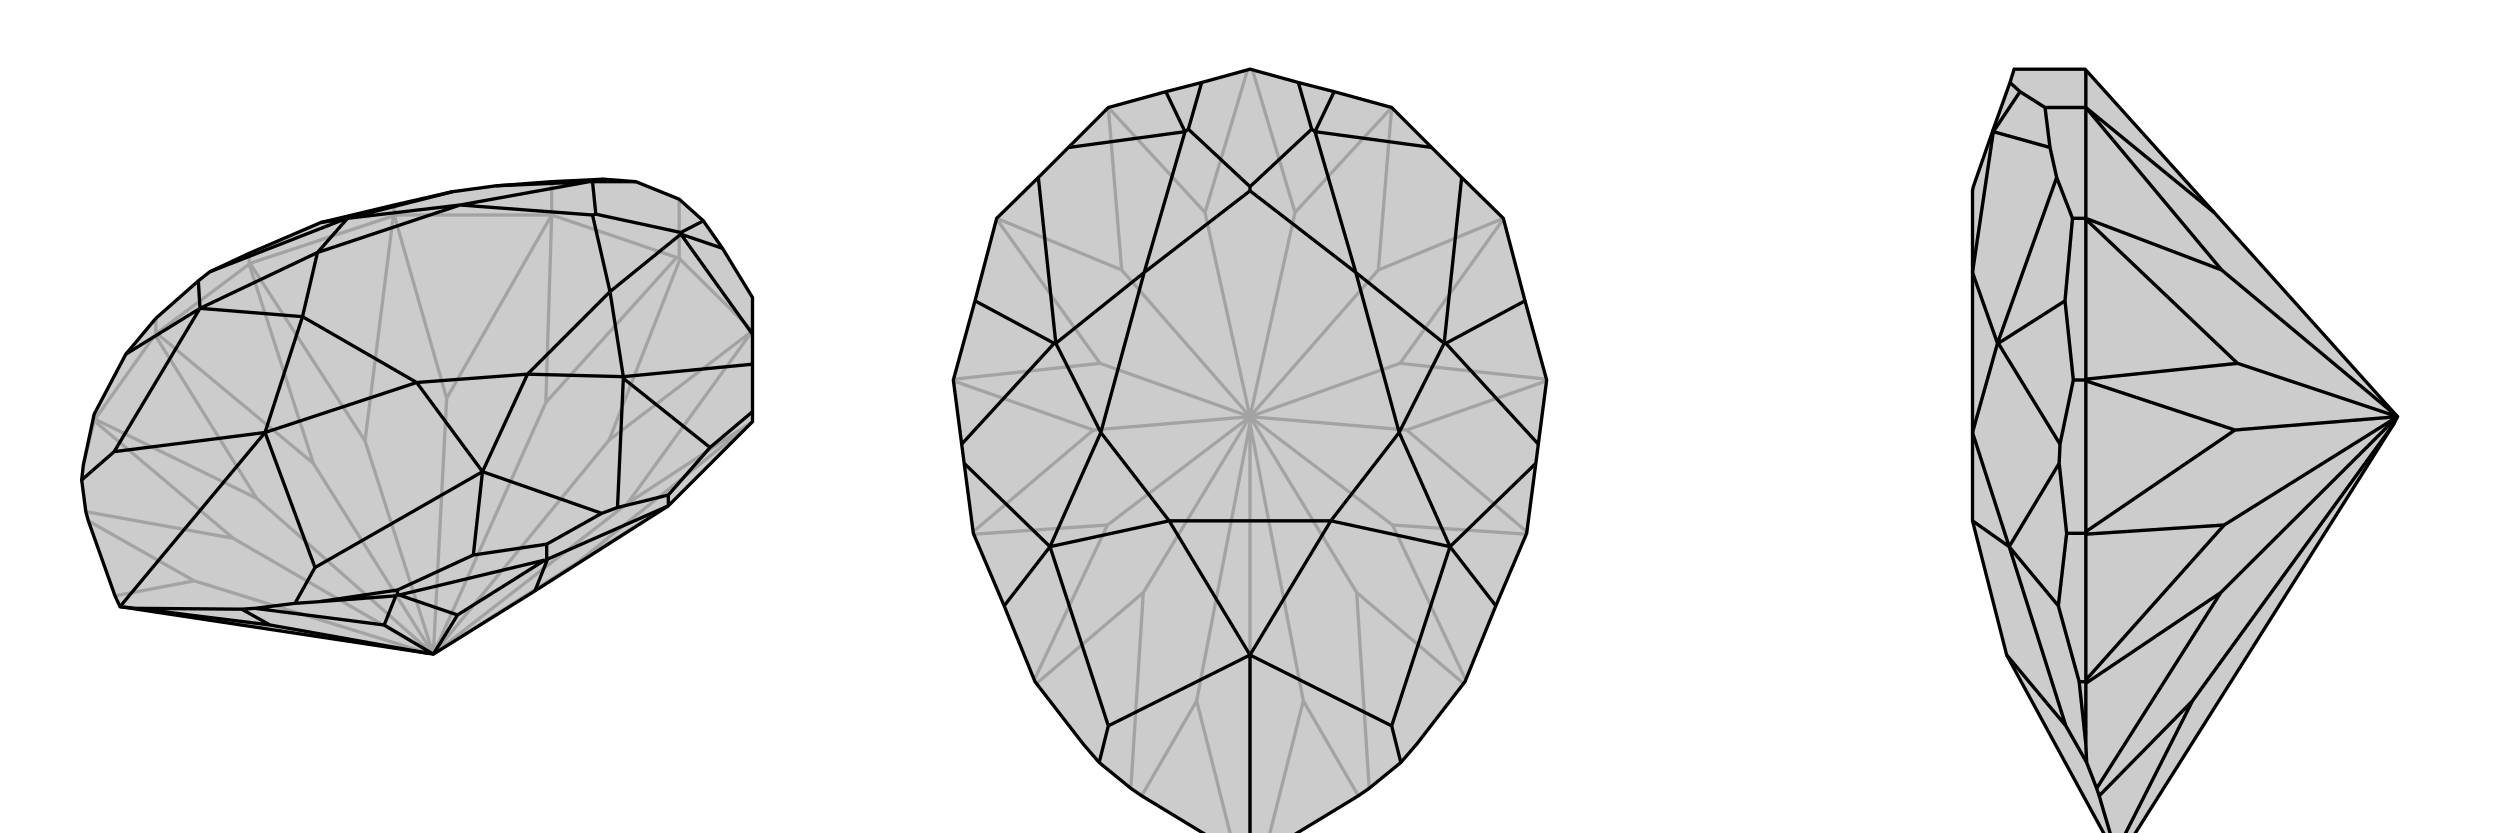
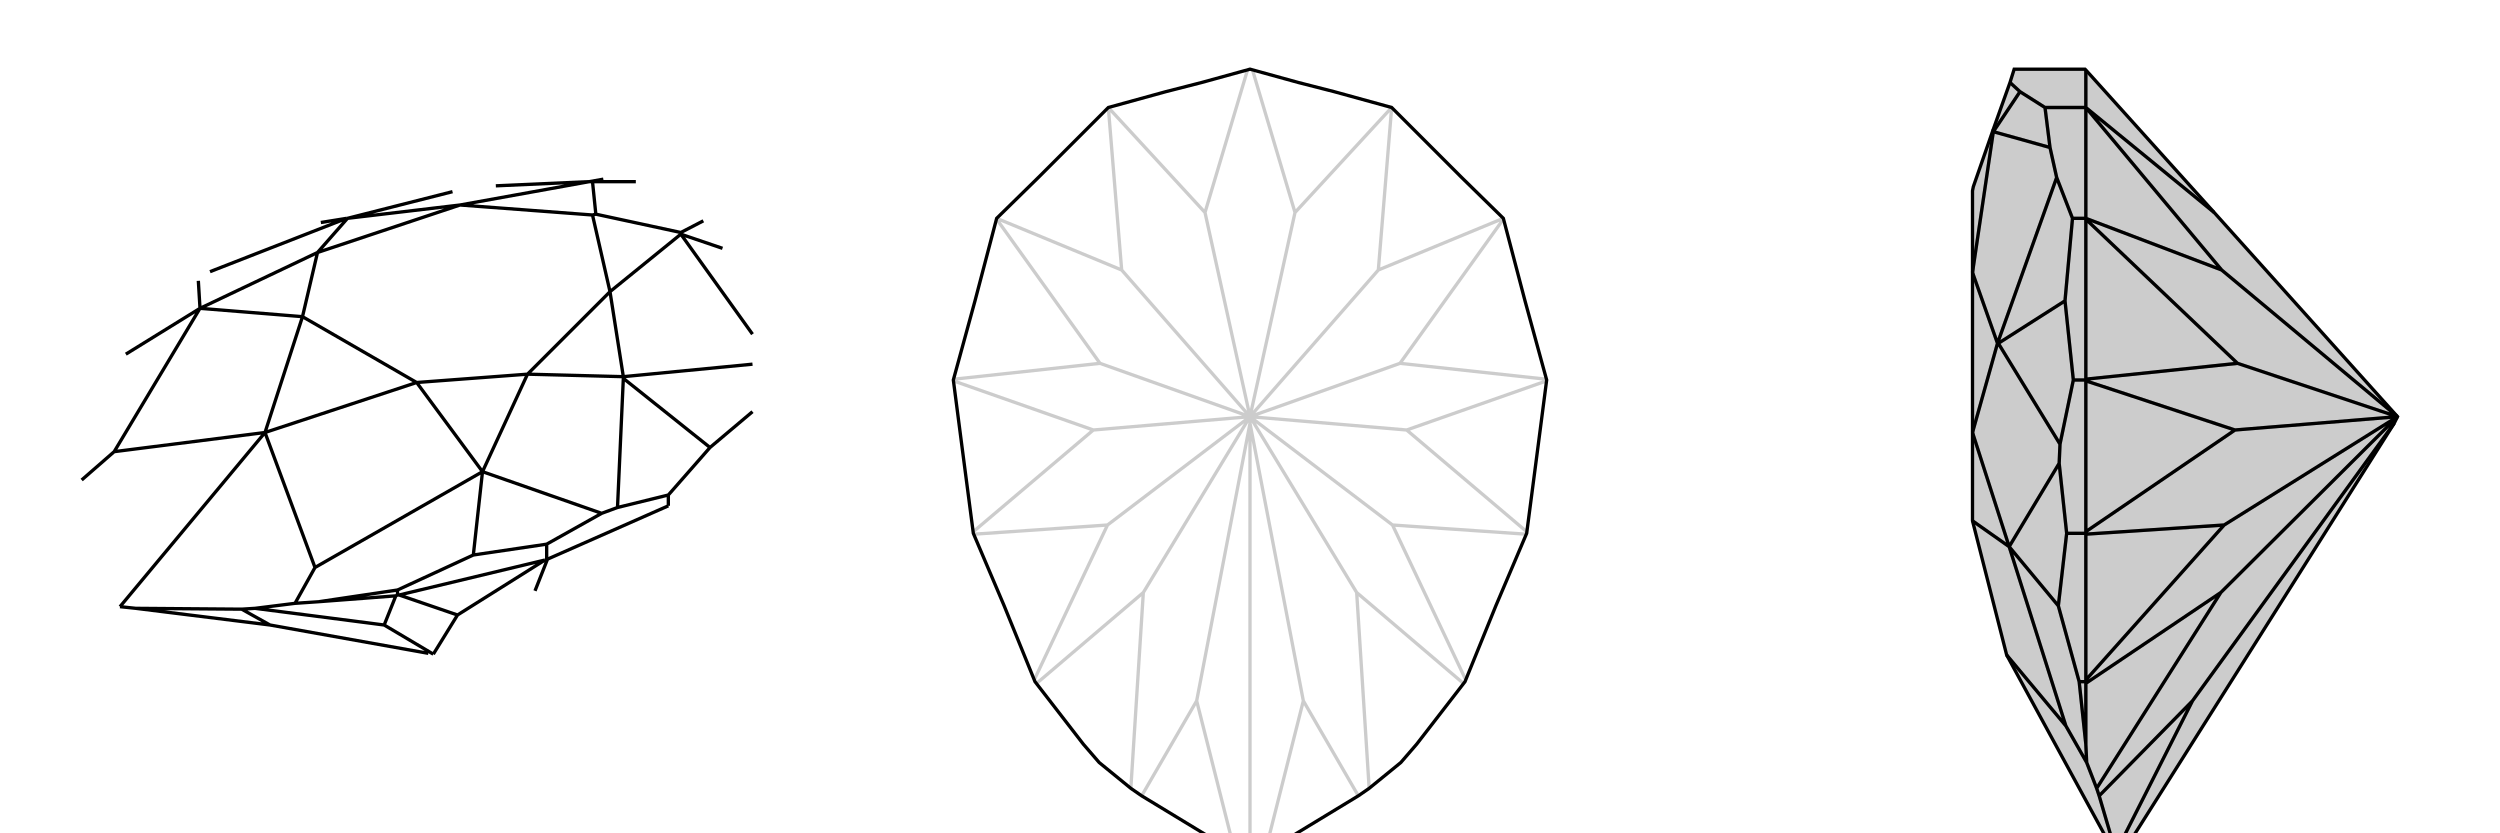
<svg xmlns="http://www.w3.org/2000/svg" viewBox="0 0 3000 1000">
  <g stroke="currentColor" stroke-width="4" fill="none" transform="translate(20 -23)">
-     <path fill="currentColor" stroke="none" fill-opacity=".2" d="M622,732L782,630L782,630L783,629L882,530L883,529L883,517L883,460L883,424L883,380L847,321L824,288L795,262L743,241L704,238L642,241L575,246L523,253L453,269L365,290L279,327L232,349L218,360L167,405L131,448L93,520L80,581L78,599L83,637L86,648L118,738L124,751L494,807L500,808z" />
-     <path stroke-opacity=".2" d="M500,808L260,669M500,808L288,621M500,808L356,579M500,808L418,552M500,808L673,698M500,808L635,506M500,808L516,501M500,808L711,551M500,808L733,627M168,423L167,424M279,339L279,340M279,339L280,339M452,282L453,281M279,339L279,327M673,698L783,629M673,698L882,530M418,552L280,339M418,552L452,282M280,339L452,282M356,579L168,423M356,579L279,340M168,423L279,340M733,627L883,529M733,627L883,420M516,501L453,281M516,501L642,281M453,281L453,269M453,281L642,281M711,551L796,334M883,420L711,551M635,506L792,332M642,281L635,506M288,621L94,526M288,621L166,425M94,526L93,527M167,424L166,425M167,424L167,405M94,526L166,425M260,669L83,637M260,669L93,528M93,527L93,528M93,527L93,520M93,528L80,581M796,334L795,332M883,420L796,334M792,332L795,332M642,281L642,241M642,281L792,332M795,332L795,262M213,720L86,648M494,807L213,720M213,720L118,738" />
-     <path d="M622,732L782,630L782,630L783,629L882,530L883,529L883,517L883,460L883,424L883,380L847,321L824,288L795,262L743,241L704,238L642,241L575,246L523,253L453,269L365,290L279,327L232,349L218,360L167,405L131,448L93,520L80,581L78,599L83,637L86,648L118,738L124,751L494,807L500,808z" />
    <path d="M500,808L441,773M500,808L529,761M637,694L636,695M782,630L782,617M622,732L637,694M637,694L782,630M529,761L459,737M529,761L634,695M459,737L457,737M636,695L634,695M636,695L636,676M459,737L634,695M441,773L286,753M441,773L455,738M457,737L455,738M457,737L457,731M455,738L363,745M304,773L270,754M494,807L304,773M304,773L143,753M457,731L548,689M363,745L334,747M457,731L363,745M636,676L702,639M636,676L548,689M548,689L559,589M131,448L220,393M782,617L721,632M782,617L832,560M883,517L832,560M832,560L728,477M365,290L396,285M847,321L797,304M704,238L687,241M824,288L797,302M743,241L691,241M883,460L728,475M883,424L797,304M523,253L397,285M575,246L687,241M702,639L721,632M702,639L559,589M721,632L728,477M728,477L728,475M218,360L220,393M232,349L396,285M396,285L397,285M797,304L797,302M797,302L695,280M797,304L712,373M687,241L691,241M691,241L695,280M687,241L532,269M695,280L691,281M728,475L712,373M728,475L613,472M397,285L532,269M397,285L361,326M712,373L691,281M532,269L691,281M712,373L613,472M532,269L361,326M559,589L358,704M220,393L117,565M559,589L613,472M613,472L480,482M559,589L480,482M220,393L361,326M361,326L343,403M220,393L343,403M286,753L270,754M286,753L334,747M270,754L143,753M143,753L124,751M334,747L358,704M358,704L298,542M78,599L117,565M117,565L298,542M124,751L298,542M480,482L343,403M480,482L298,542M343,403L298,542" />
  </g>
  <g stroke="currentColor" stroke-width="4" fill="none" transform="translate(1000 0)">
-     <path fill="currentColor" stroke="none" fill-opacity=".2" d="M700,893L681,915L643,946L630,955L518,1023L500,1032L482,1023L370,955L357,946L319,915L300,893L242,818L205,727L168,640L157,556L154,533L144,456L170,361L196,262L246,213L282,177L330,129L399,110L442,99L500,83L558,99L601,110L670,129L718,177L754,213L804,262L830,361L856,456L846,533L843,556L832,640L795,727L758,818z" />
    <path stroke-opacity=".2" d="M500,500L500,508M500,500L372,711M500,500L628,711M500,500L329,630M500,500L671,630M500,500L312,516M500,500L688,516M500,500L320,436M500,500L680,436M500,500L446,255M500,500L346,324M500,500L554,255M500,500L654,324M680,436L855,455M680,436L804,263M320,436L145,455M320,436L196,263M688,516L832,638M688,516L856,457M312,516L168,638M312,516L144,457M654,324L804,262M654,324L670,129M346,324L196,262M346,324L330,129M554,255L503,84M670,129L554,255M446,255L497,84M330,129L446,255M671,630L759,816M671,630L831,641M329,630L241,816M329,630L169,641M628,711L643,946M628,711L756,820M372,711L357,946M372,711L244,820M564,841L630,955M436,841L370,955M500,508L564,841M564,841L518,1023M500,508L436,841M436,841L482,1023M500,508L500,1032" />
    <path d="M700,893L681,915L643,946L630,955L518,1023L500,1032L482,1023L370,955L357,946L319,915L300,893L242,818L205,727L168,640L157,556L154,533L144,456L170,361L196,262L246,213L282,177L330,129L399,110L442,99L500,83L558,99L601,110L670,129L718,177L754,213L804,262L830,361L856,456L846,533L843,556L832,640L795,727L758,818z" />
-     <path d="M795,727L740,656M205,727L260,656M830,361L735,412M170,361L265,412M601,110L578,158M399,110L422,158M558,99L574,155M442,99L426,155M754,213L733,412M718,177L578,158M246,213L267,412M282,177L422,158M843,556L740,656M846,533L735,412M735,412L733,412M157,556L260,656M154,533L265,412M265,412L267,412M578,158L574,155M574,155L500,224M578,158L627,327M422,158L426,155M426,155L500,224M422,158L373,327M500,224L500,229M733,412L627,327M733,412L679,519M267,412L373,327M267,412L321,519M627,327L500,229M373,327L500,229M627,327L679,519M373,327L321,519M740,656L670,871M260,656L330,871M740,656L679,519M679,519L597,625M740,656L597,625M260,656L321,519M321,519L403,625M260,656L403,625M681,915L670,871M670,871L500,786M319,915L330,871M330,871L500,786M500,1032L500,786M597,625L403,625M597,625L500,786M403,625L500,786" />
  </g>
  <g stroke="currentColor" stroke-width="4" fill="none" transform="translate(2000 0)">
    <path fill="currentColor" stroke="none" fill-opacity=".2" d="M657,255L503,84L502,83L417,83L412,99L392,155L368,224L367,229L367,327L367,519L367,625L408,786L542,1032L873,508L877,500z" />
    <path stroke-opacity=".2" d="M877,500L665,711M877,500L669,630M877,500L682,516M877,500L685,436M877,500L666,324M503,638L503,640M503,456L503,457M503,456L503,455M503,263L503,262M503,456L488,456M685,436L503,455M685,436L503,263M503,455L503,263M682,516L503,638M682,516L503,457M503,638L503,457M666,324L503,262M666,324L503,129M503,262L487,262M503,262L503,129M503,129L657,255M669,630L503,816M669,630L503,641M503,816L503,818M503,640L503,641M503,640L480,640M503,816L503,641M665,711L516,946M665,711L503,820M503,818L503,820M503,818L495,818M503,820L503,893M503,129L454,129M503,129L503,84M631,841L519,955M873,508L631,841M631,841L539,1023M495,818L470,727M503,893L504,915M495,818L503,893M480,640L471,556M480,640L470,727M470,727L411,656M488,456L472,533M488,456L478,361M487,262L478,361M487,262L468,213M478,361L398,412M454,129L460,177M454,129L424,110M424,110L412,99M424,110L392,158M468,213L460,177M468,213L397,412M460,177L392,158M471,556L472,533M471,556L411,656M472,533L398,412M398,412L397,412M392,158L392,155M392,158L367,327M397,412L367,327M397,412L367,519M411,656L479,871M411,656L367,519M411,656L367,625M516,946L519,955M516,946L504,915M519,955L539,1023M539,1023L542,1032M504,915L479,871M479,871L408,786" />
    <path d="M657,255L503,84L502,83L417,83L412,99L392,155L368,224L367,229L367,327L367,519L367,625L408,786L542,1032L873,508L877,500z" />
    <path d="M877,500L665,711M877,500L669,630M877,500L682,516M877,500L685,436M877,500L666,324M503,638L503,640M503,456L503,457M503,456L503,455M503,263L503,262M503,456L488,456M685,436L503,455M685,436L503,263M503,455L503,263M682,516L503,638M682,516L503,457M503,638L503,457M666,324L503,262M666,324L503,129M503,262L487,262M503,262L503,129M503,129L657,255M669,630L503,816M669,630L503,641M503,816L503,818M503,640L503,641M503,640L480,640M503,816L503,641M665,711L516,946M665,711L503,820M503,818L503,820M503,818L495,818M503,820L503,893M503,129L454,129M503,129L503,84M631,841L519,955M873,508L631,841M631,841L539,1023M495,818L470,727M503,893L504,915M495,818L503,893M480,640L471,556M480,640L470,727M470,727L411,656M488,456L472,533M488,456L478,361M487,262L478,361M487,262L468,213M478,361L398,412M454,129L460,177M454,129L424,110M424,110L412,99M424,110L392,158M468,213L460,177M468,213L397,412M460,177L392,158M471,556L472,533M471,556L411,656M472,533L398,412M398,412L397,412M392,158L392,155M392,158L367,327M397,412L367,327M397,412L367,519M411,656L479,871M411,656L367,519M411,656L367,625M516,946L519,955M516,946L504,915M519,955L539,1023M539,1023L542,1032M504,915L479,871M479,871L408,786" />
  </g>
</svg>